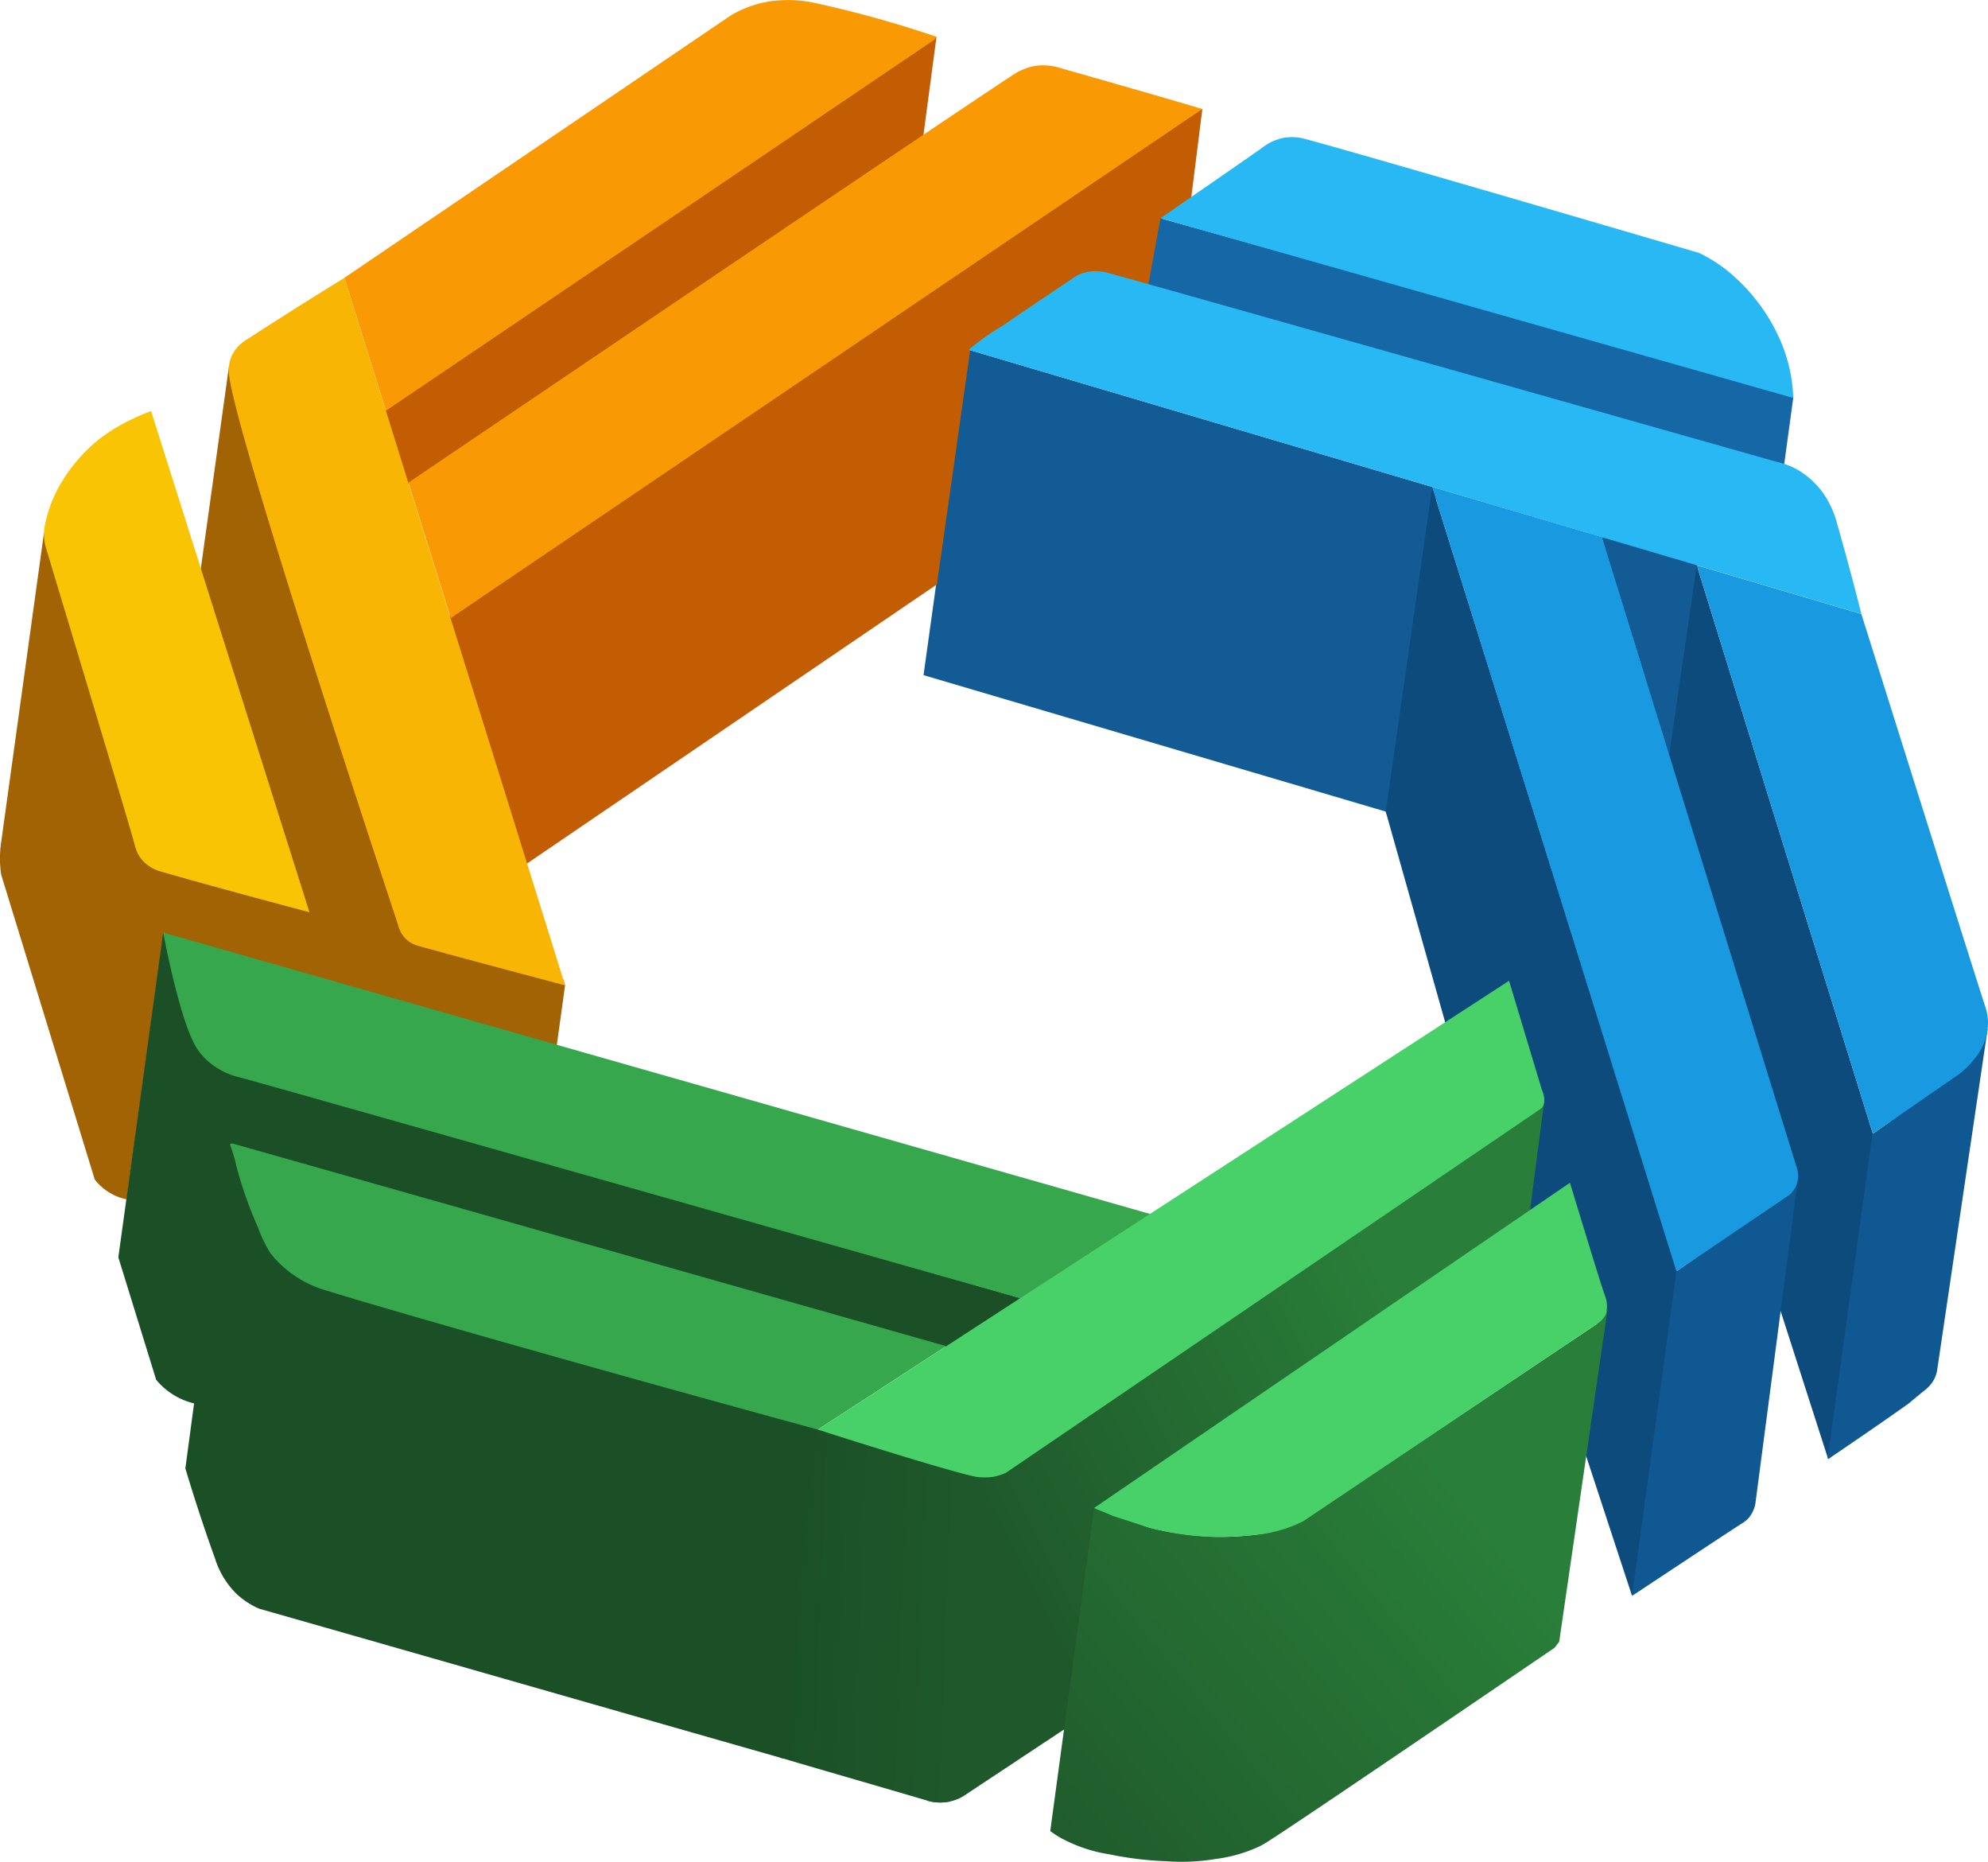
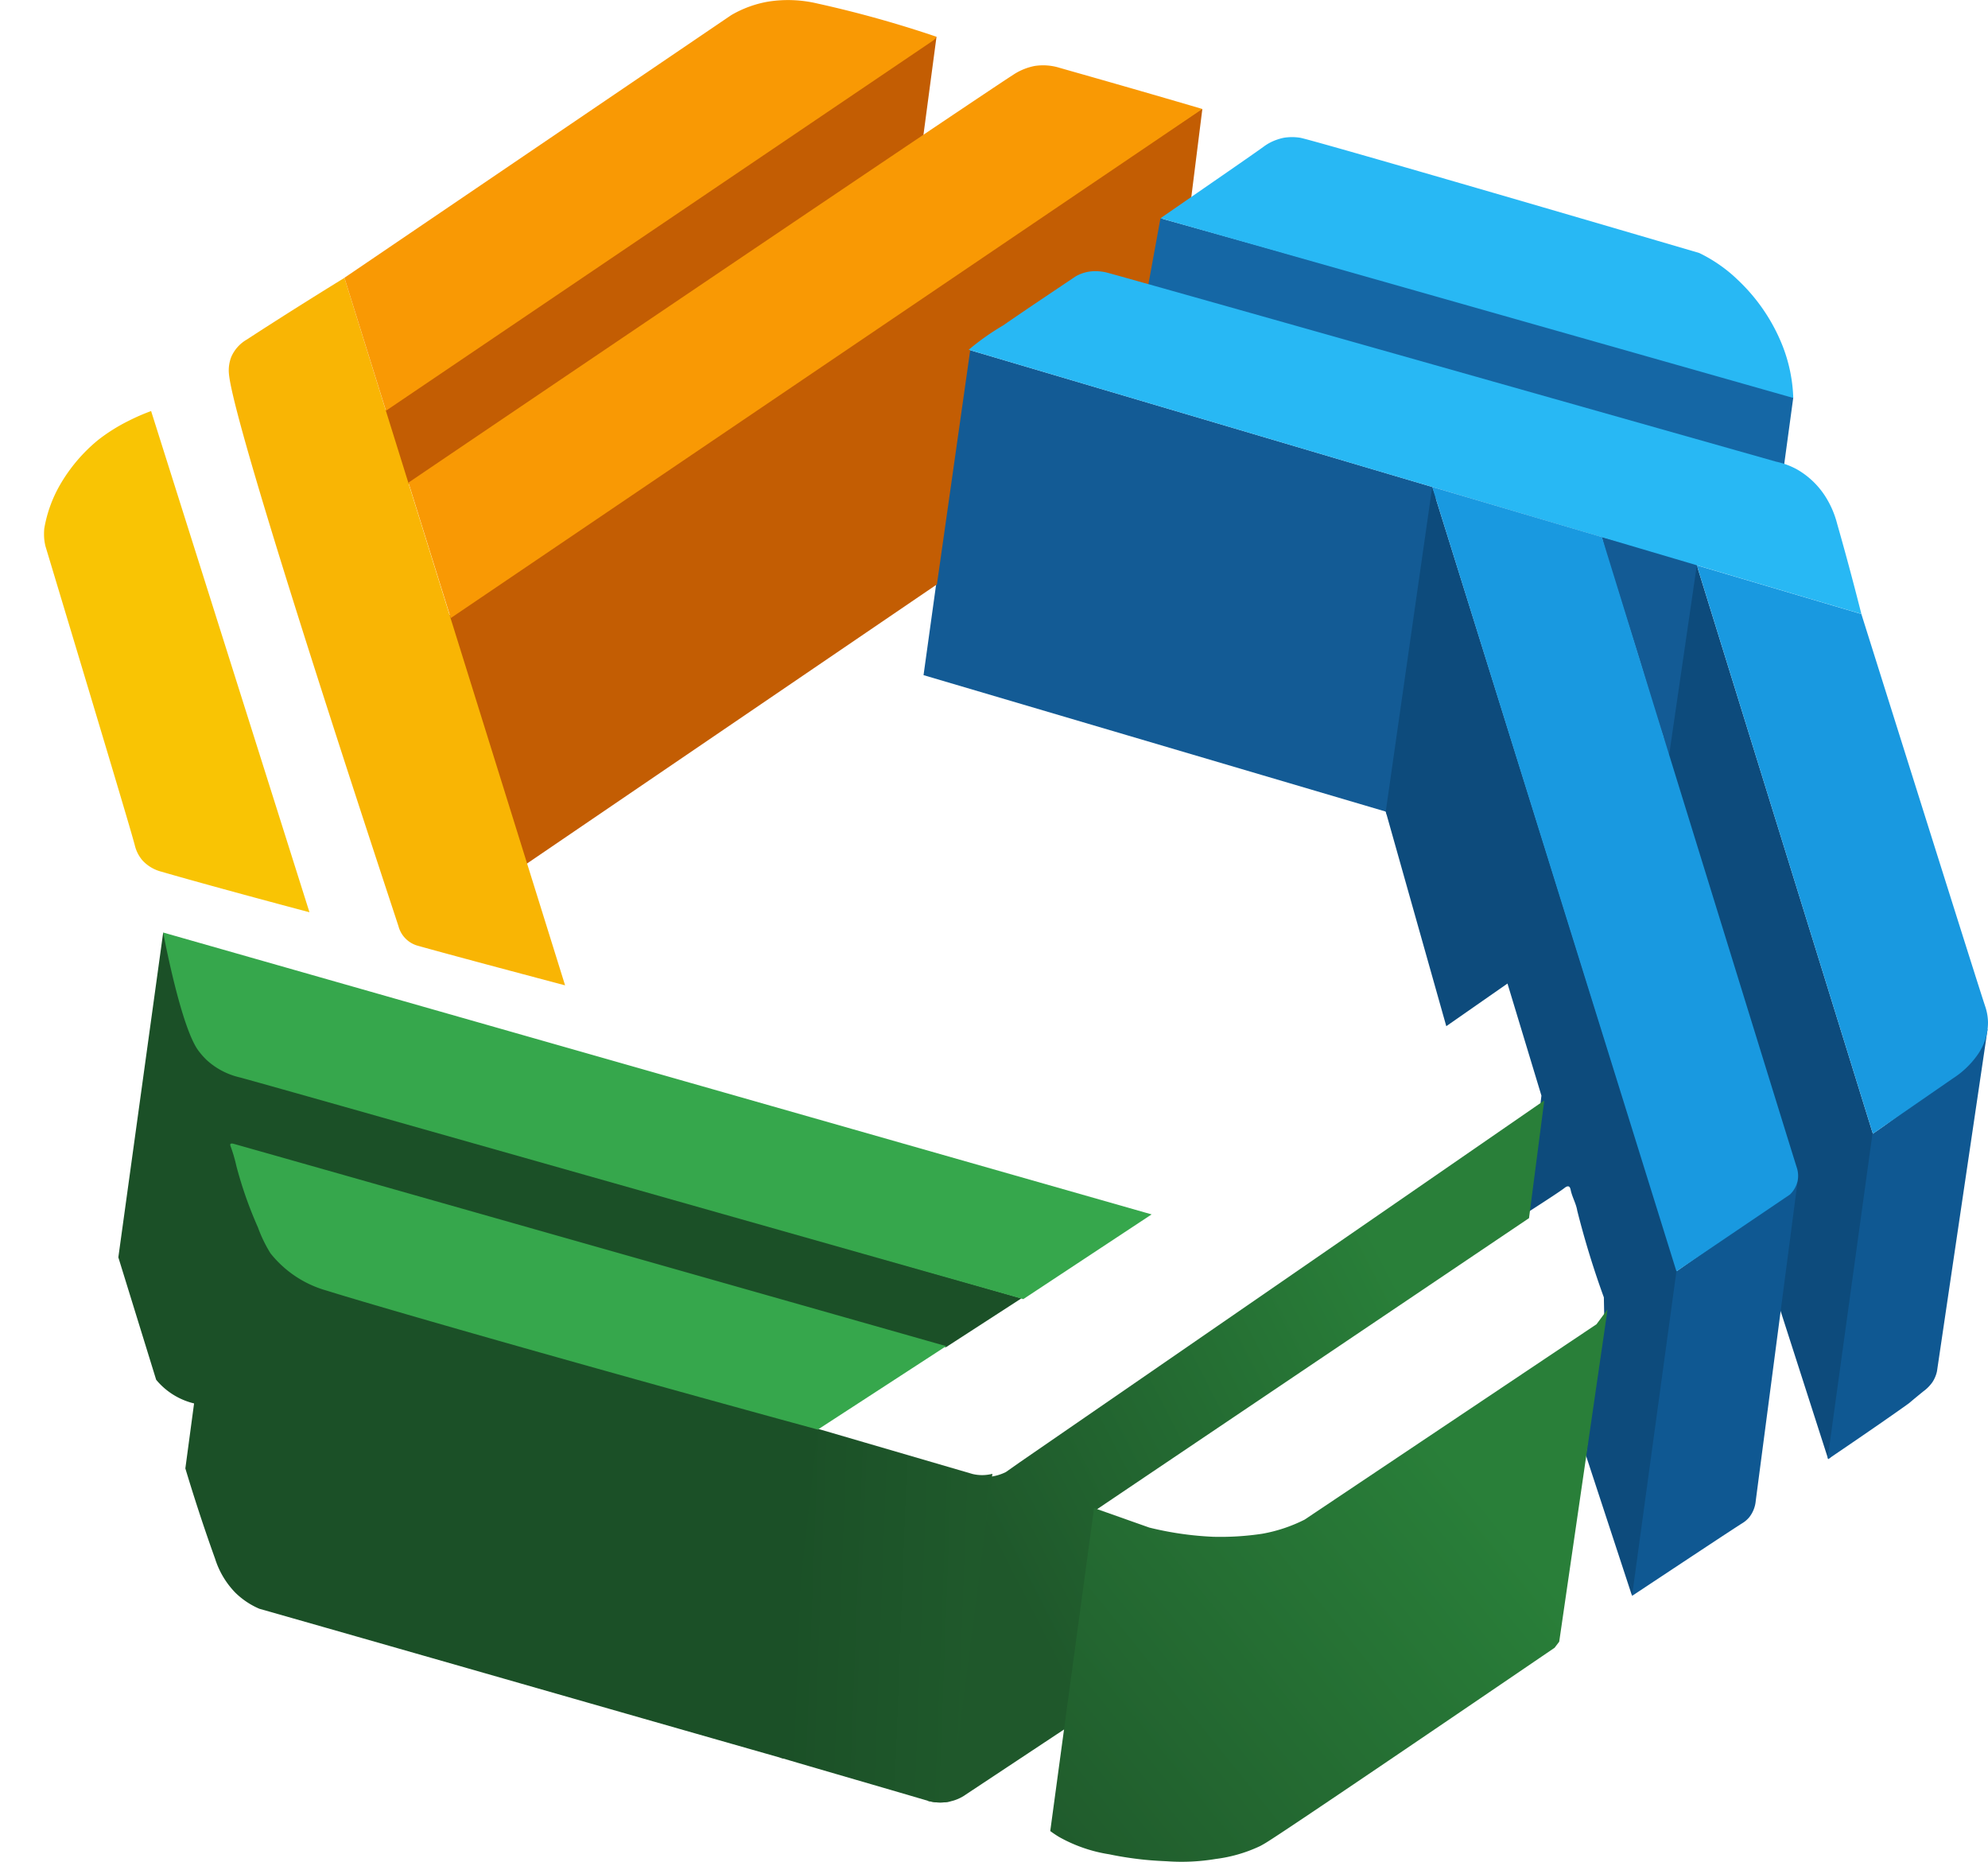
<svg xmlns="http://www.w3.org/2000/svg" width="203.205" height="190.256" viewBox="0 0 203.205 190.256">
  <defs>
    <linearGradient id="linear-gradient" x1="0.763" y1="0.257" x2="0.108" y2="0.643" gradientUnits="objectBoundingBox">
      <stop offset="0" stop-color="#297f39" />
      <stop offset="1" stop-color="#1f582b" />
    </linearGradient>
    <linearGradient id="linear-gradient-2" x1="1.09" y1="0.611" x2="0.042" y2="0.542" gradientUnits="objectBoundingBox">
      <stop offset="0" stop-color="#205b2c" />
      <stop offset="1" stop-color="#1b5027" />
    </linearGradient>
    <linearGradient id="linear-gradient-3" x1="0.5" x2="-0.277" y2="0.629" gradientUnits="objectBoundingBox">
      <stop offset="0" stop-color="#297f39" />
      <stop offset="1" stop-color="#205b2c" />
    </linearGradient>
  </defs>
  <g id="_3d_logo" data-name="3d logo" transform="translate(-542.335 -123.967)">
    <path id="Path_266" data-name="Path 266" d="M916.791,270.3a22.9,22.9,0,0,1-.715-2.762c-.8-2.342-1.487-4.72-2.2-7.09-.683-2.265-1.412-4.517-2.11-6.777-.677-2.192-1.414-4.364-1.992-6.586l9.675,2.694.121.455C918.632,256.787,917.726,263.751,916.791,270.3Z" transform="translate(-203.723 -68.263)" fill="#135b95" />
    <path id="Path_271" data-name="Path 271" d="M928.027,253.623q9,29.042,17.995,58.087c-.02.144.152.42.117.682-1.458,10.615-4.4,32.357-4.4,32.357l-.283.21s-3.474-10.808-5.211-16.212q.938-5.778,1.876-11.556a7.828,7.828,0,0,0-.532-3.544L925.155,273.3Q926.593,263.463,928.027,253.623Z" transform="translate(-212.252 -71.887)" fill="#0d4b7c" />
    <path id="Path_256" data-name="Path 256" d="M801.445,251.383,754.2,237.439l4.62-33.251,47.378,14.019.382,1.044c-1.565,10.935-3.455,21.53-5.019,32.464Z" transform="translate(-117.465 -44.478)" fill="#135b95" />
    <path id="Path_257" data-name="Path 257" d="M961.687,403.93l-.041-.131q2.28-16.526,4.559-33.051l.049-.066a66.982,66.982,0,0,0,5.623-4.278q1.03-.873,1.976-1.744l4.133-4.676q-2.588,17.485-5.176,34.97a3.3,3.3,0,0,1-.467,1.118,4.011,4.011,0,0,1-.929.939c-1.6,1.3-1.306,1.1-1.564,1.283C968.879,399,965.839,401.12,961.687,403.93Z" transform="translate(-232.484 -130.858)" fill="#0f5892" />
    <path id="Path_258" data-name="Path 258" d="M653.031,226.106q-4.054-12.629-8.107-25.259l77.035-51.841.155-.044-1.174,9.366-3,1.956-.989,6.936c-1.536-.424-2.741-.755-3.917-1.08a5.493,5.493,0,0,0-2.728-.292,4.368,4.368,0,0,0-1.623.712c-1.6,1.09-5.348,3.623-10.294,7.033q-1.7,11.976-3.405,23.951Z" transform="translate(-56.88 -13.858)" fill="#c35d03" />
    <path id="Path_259" data-name="Path 259" d="M807.012,174.024l64.669,18.119.008.243q-.471,3.458-.942,6.917l-64.981-18.467Z" transform="translate(-146.058 -27.754)" fill="#1567a5" />
    <path id="Path_260" data-name="Path 260" d="M685.58,142.545l-52.733,35.661-2.368-7.584,56.452-38.231Z" transform="translate(-48.87 -4.671)" fill="#c35d03" />
-     <path id="Path_261" data-name="Path 261" d="M565.756,207.728l17.77,57,1.637,2.152,14.728,3.554.205.658-.85,6.151-40.2-11.317q-1.881,13.523-3.762,27.046a5.494,5.494,0,0,1-3.266-2.036q-4.782-15.576-9.564-31.152a11.217,11.217,0,0,1,.016-3.42l4.362-31.517c5.2,17.552,9.01,30.322,9.479,31.869a3.806,3.806,0,0,0,.862,1.545,4.119,4.119,0,0,0,2.091,1.126c1.7.411,7.1,1.945,14.481,4l-10.9-34.754Z" transform="translate(0 -46.441)" fill="#a16303" />
    <path id="Path_262" data-name="Path 262" d="M637.447,422.26c-17.543-5-36.009-10.311-53.552-15.307a8.034,8.034,0,0,1-2.44-1.629,8.719,8.719,0,0,1-2.088-3.5c-1.394-3.863-2.455-7.285-3.034-9.212q.446-3.32.892-6.641a7.218,7.218,0,0,1-3.876-2.419l-3.866-12.511,4.586-33.2.376.8a64.614,64.614,0,0,0,3.236,10.735,5.052,5.052,0,0,0,1.5,1.9,4.646,4.646,0,0,0,1.484.733c1.513.45,35.127,10.073,81.132,23.221l-7.724,5-72.336-20.474-.623-.19.212.645c1.028,3.142,1.912,6.019,3.137,8.952a7.352,7.352,0,0,0,.452.942,7.427,7.427,0,0,0,2.755,2.669l1.348.646,51.989,15.019c-.045.335.257.589.2,1.037C639.823,400.217,638.9,411.429,637.447,422.26Z" transform="translate(-15.052 -118.585)" fill="#1b5027" />
    <path id="Path_263" data-name="Path 263" d="M717.186,143.405l-76.823,52.027-4.326-13.843c34.919-23.633,60.515-40.89,62.067-41.837a6.15,6.15,0,0,1,1.921-.738,5.653,5.653,0,0,1,2.569.186C704.511,139.749,709.917,141.268,717.186,143.405Z" transform="translate(-51.953 -8.302)" fill="#f99904" />
    <path id="Path_264" data-name="Path 264" d="M885.417,348.978,880.7,334.611q.936-7.159,1.872-14.317-.018-.91-.036-1.82a90.517,90.517,0,0,1-2.723-8.873c-.116-.724-.521-1.378-.667-2.1-.044-.213-.109-.325-.2-.361-.164-.065-.375.106-.441.157-.383.3-1.756,1.2-3.729,2.47l1.378-11.911L872.684,286.4l-6.255,4.359q-3.094-10.964-6.188-21.928,2.375-16.587,4.749-33.175l25.059,80.185c-.036.257.054.517,0,.9-1.433,10.326-2.859,21.149-4.337,31.719C885.682,348.676,885.467,348.624,885.417,348.978Z" transform="translate(-176.261 -61.924)" fill="#0d4b7c" />
    <path id="Path_265" data-name="Path 265" d="M931.607,253.628l16.818,4.978c7.091,22.527,12.143,38.575,12.652,40.078a5.232,5.232,0,0,1,.291,1.632,5.562,5.562,0,0,1-.539,2.43,6.1,6.1,0,0,1-.736,1.187,9.02,9.02,0,0,1-2.313,2.13l-8.18,5.651Q940.6,282.67,931.607,253.628Z" transform="translate(-215.829 -71.89)" fill="#1999e0" />
    <path id="Path_267" data-name="Path 267" d="M579.565,269.462c-7.856-2.08-13.588-3.689-15.129-4.144a3.961,3.961,0,0,1-1.945-1.159,3.711,3.711,0,0,1-.782-1.553c-.4-1.557-4.046-13.682-9.126-30.543a5.294,5.294,0,0,1-.135-.827,6.2,6.2,0,0,1,.011-.979,13.471,13.471,0,0,1,1.622-4.491,16.783,16.783,0,0,1,3.865-4.55,17.986,17.986,0,0,1,3.166-1.986,20.658,20.658,0,0,1,2.268-.985Z" transform="translate(-5.599 -52.272)" fill="#f9c404" />
    <path id="Path_268" data-name="Path 268" d="M764.564,194.194a25.166,25.166,0,0,1,3.508-2.48c2.459-1.7,4.945-3.352,7.424-5.02a3.971,3.971,0,0,1,1.984-.531,4.9,4.9,0,0,1,1.175.135c1.793.455,64.545,18.228,68.457,19.336a7.756,7.756,0,0,1,2.143.8,8.379,8.379,0,0,1,2.833,2.688,9.678,9.678,0,0,1,1.25,2.871c1.127,3.932,2.039,7.49,2.472,9.2Z" transform="translate(-123.213 -34.484)" fill="#28b8f4" />
    <path id="Path_255" data-name="Path 255" d="M764.611,413.346l-1.416.995a5,5,0,0,1-2.942.458,4.832,4.832,0,0,1-.614-.134q-2.193,16.638-4.385,33.275a4.772,4.772,0,0,0,2.639-.044,4.508,4.508,0,0,0,.947-.426h0l10.5-6.954q1.53-11.151,3.062-22.3l44.274-29.828,1.56-12.025Q791.459,394.856,764.611,413.346Z" transform="translate(-118.051 -139.938)" fill="url(#linear-gradient)" />
    <path id="Path_269" data-name="Path 269" d="M808.562,163.705c5.412-3.739,9.375-6.466,10.544-7.314a4.945,4.945,0,0,1,1.461-.749c.3-.1.537-.147.6-.16a5.235,5.235,0,0,1,1.684,0c.894.155,17.756,5.018,40.782,11.774a15.37,15.37,0,0,1,3.474,2.315c.043.038.329.3.656.615a18.725,18.725,0,0,1,4.385,6.556,15.982,15.982,0,0,1,1.067,4.758c.015.237.023.433.026.568Z" transform="translate(-147.608 -17.435)" fill="#28b8f4" />
    <path id="Path_270" data-name="Path 270" d="M721.231,485.293c.505-3.589,3.885-33.513,3.885-33.513l.08-.058,15.72,4.591a4.174,4.174,0,0,0,2.044-.014l-4.3,33.48a4.886,4.886,0,0,1-2.173-.027C731.136,488.173,726.581,486.872,721.231,485.293Z" transform="translate(-99.188 -181.721)" fill="url(#linear-gradient-2)" />
    <path id="Path_272" data-name="Path 272" d="M929.387,427.254a3.149,3.149,0,0,1-.647,1.628,2.782,2.782,0,0,1-.708.617c-.862.538-5.241,3.436-11.286,7.439q2.268-16.582,4.536-33.165c5.976-4.191,10.229-7.142,11.03-7.6a2.835,2.835,0,0,0,.85-.719,2.932,2.932,0,0,0,.542-1.155C931.306,412.7,929.533,426.092,929.387,427.254Z" transform="translate(-207.59 -149.883)" fill="#0f5892" />
    <path id="Path_273" data-name="Path 273" d="M839.108,425.793l-29.835,19.966a15.682,15.682,0,0,1-4.331,1.443c-.812.122-1.7.22-2.66.274-.834.047-1.62.054-2.348.036-.569-.025-1.312-.072-2.178-.167a33.237,33.237,0,0,1-4.349-.772l-5.657-2q-2.239,16.505-4.477,33.01c.209.154.518.372.908.607a15.233,15.233,0,0,0,5.14,1.772c.3.064,1.568.331,3.278.52,1.313.145,2.32.172,2.644.192a21.169,21.169,0,0,0,4.953-.24,14.891,14.891,0,0,0,4.549-1.326s.282-.15.569-.325c2.05-1.249,18.416-12.373,29.51-19.929l.473-.622q2.472-16.984,4.943-33.967Z" transform="translate(-133.586 -166.498)" fill="url(#linear-gradient-3)" />
    <path id="Path_274" data-name="Path 274" d="M579.776,337.848l101.033,28.806-13.12,8.659c-45.183-12.794-78.054-22.132-80.113-22.666a7.507,7.507,0,0,1-3.378-1.788,7.929,7.929,0,0,1-.844-.967C581.589,347.471,579.856,338.277,579.776,337.848Z" transform="translate(-20.759 -118.585)" fill="#36a74c" />
    <path id="Path_275" data-name="Path 275" d="M668.339,406.949l-13.122,8.528c-26.737-7.3-46.153-12.922-50.172-14.194a11.188,11.188,0,0,1-5.78-3.83,14.162,14.162,0,0,1-1.274-2.633,41.343,41.343,0,0,1-2.214-6.311,15.326,15.326,0,0,0-.556-1.911c-.058-.14-.084-.248-.038-.305.069-.085.258-.036.324-.018C595.963,386.392,640.6,399.07,668.339,406.949Z" transform="translate(-29.289 -145.418)" fill="#36a74c" />
    <path id="Path_276" data-name="Path 276" d="M594.839,197.5a3.76,3.76,0,0,1,.244-1.752,3.8,3.8,0,0,1,1.591-1.764c1.188-.778,4.864-3.157,9.97-6.3l22.554,72.3c-8.025-2.12-13.863-3.707-14.984-4.028a2.821,2.821,0,0,1-2.046-2.012C611.861,252.948,595.364,203.4,594.839,197.5Z" transform="translate(-29.102 -35.323)" fill="#f9b504" />
    <path id="Path_277" data-name="Path 277" d="M870.9,235.653l17.345,5.12c11.3,36.59,19.534,63.237,19.909,64.4a2.706,2.706,0,0,1,.108,1.346,2.82,2.82,0,0,1-.791,1.44l-11.608,7.854Z" transform="translate(-182.17 -61.924)" fill="#1999e0" />
-     <path id="Path_278" data-name="Path 278" d="M814.717,429.824a13.4,13.4,0,0,1-4.408,1.348c-.806.1-1.671.178-2.589.223-.781.038-1.525.049-2.228.038a28.252,28.252,0,0,1-6.554-.945l-3.61-1.168-2.009-.837,48.642-33.235c1.861,6.077,3.192,10.481,3.588,11.552a2.918,2.918,0,0,1,.077,1.9,2.418,2.418,0,0,1-.262.406,2.477,2.477,0,0,1-.687.594Z" transform="translate(-139.157 -150.41)" fill="#48d169" />
-     <path id="Path_279" data-name="Path 279" d="M800.605,348.918l3.348,11.12c.063.139.525,1.2.023,1.821a.958.958,0,0,1-.185.174L749.2,399.181a5.126,5.126,0,0,1-1.331.424,5.991,5.991,0,0,1-1.671.01c-1.162-.169-7.557-2.042-16.247-4.834Z" transform="translate(-104.022 -124.722)" fill="#48d169" />
    <path id="Path_280" data-name="Path 280" d="M621.354,152.353l39.53-26.835a11.268,11.268,0,0,1,3.82-1.391,13.021,13.021,0,0,1,5,.2,115.271,115.271,0,0,1,12.162,3.394,1.07,1.07,0,0,1-.4.432L625.6,165.941Q623.478,159.147,621.354,152.353Z" transform="translate(-43.812)" fill="#f99904" />
    <path id="Path_281" data-name="Path 281" d="M922.187,456.541" transform="translate(-210.606 -184.393)" fill="#0f5892" />
  </g>
</svg>